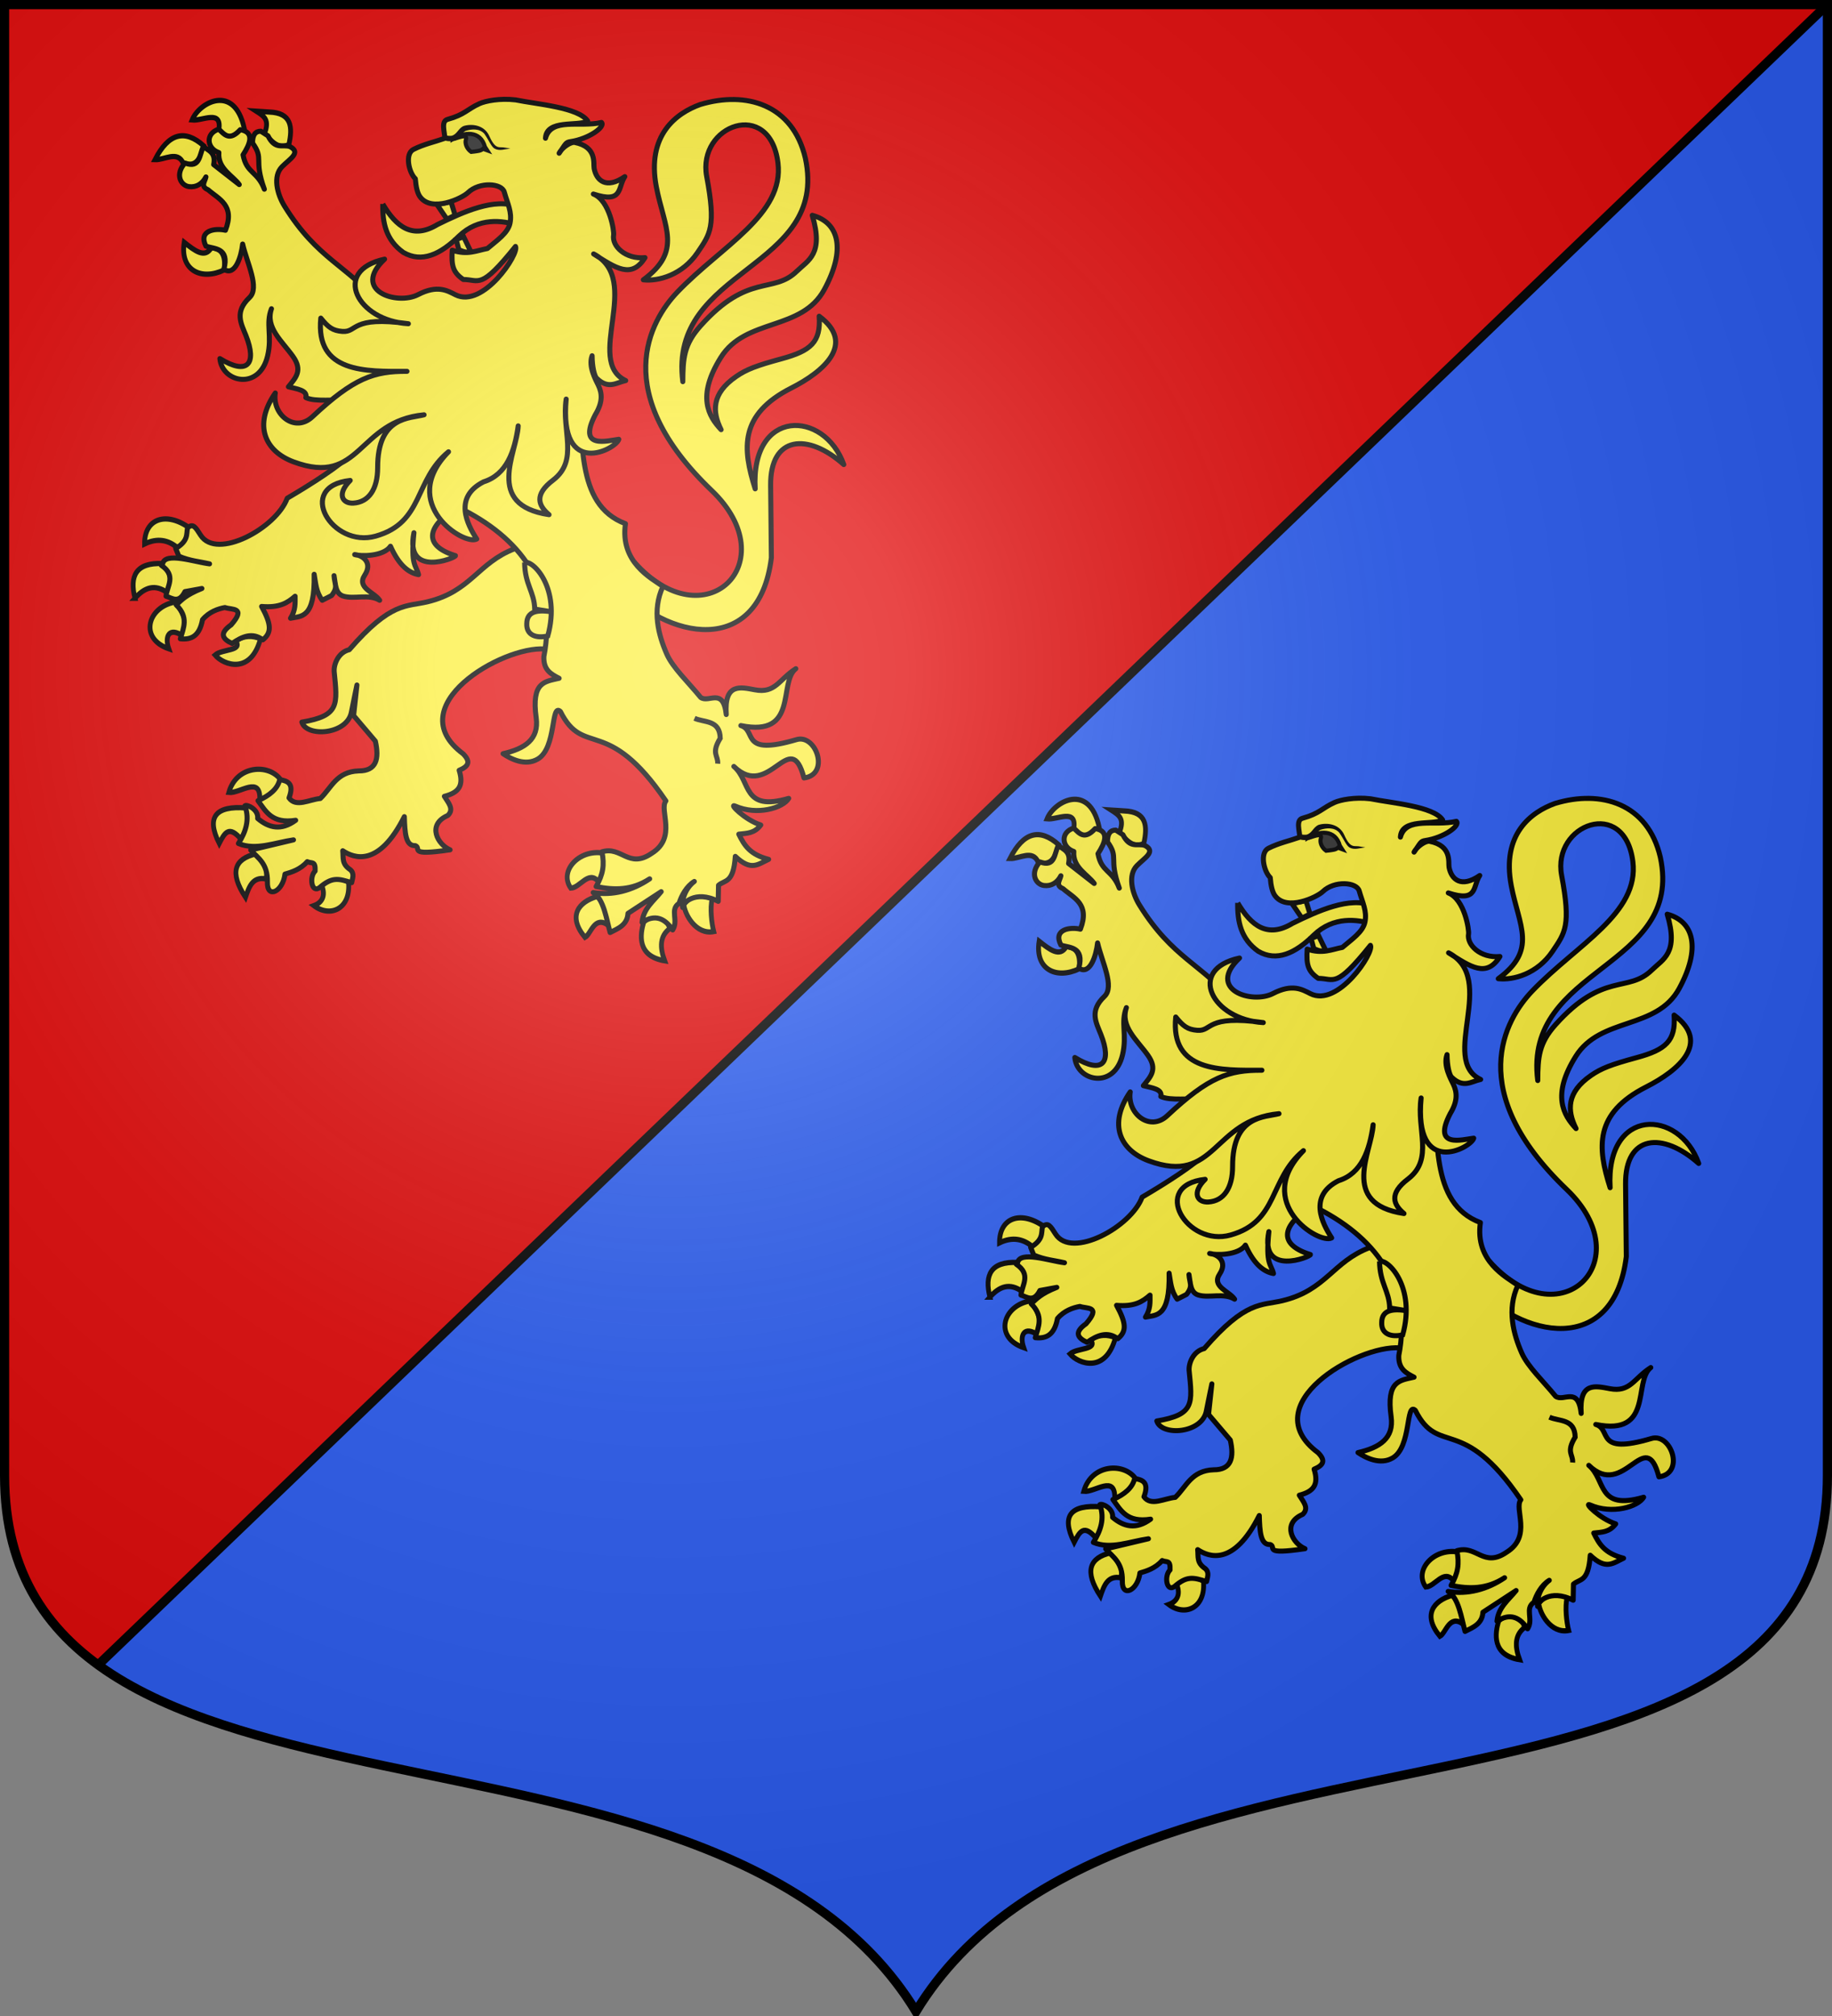
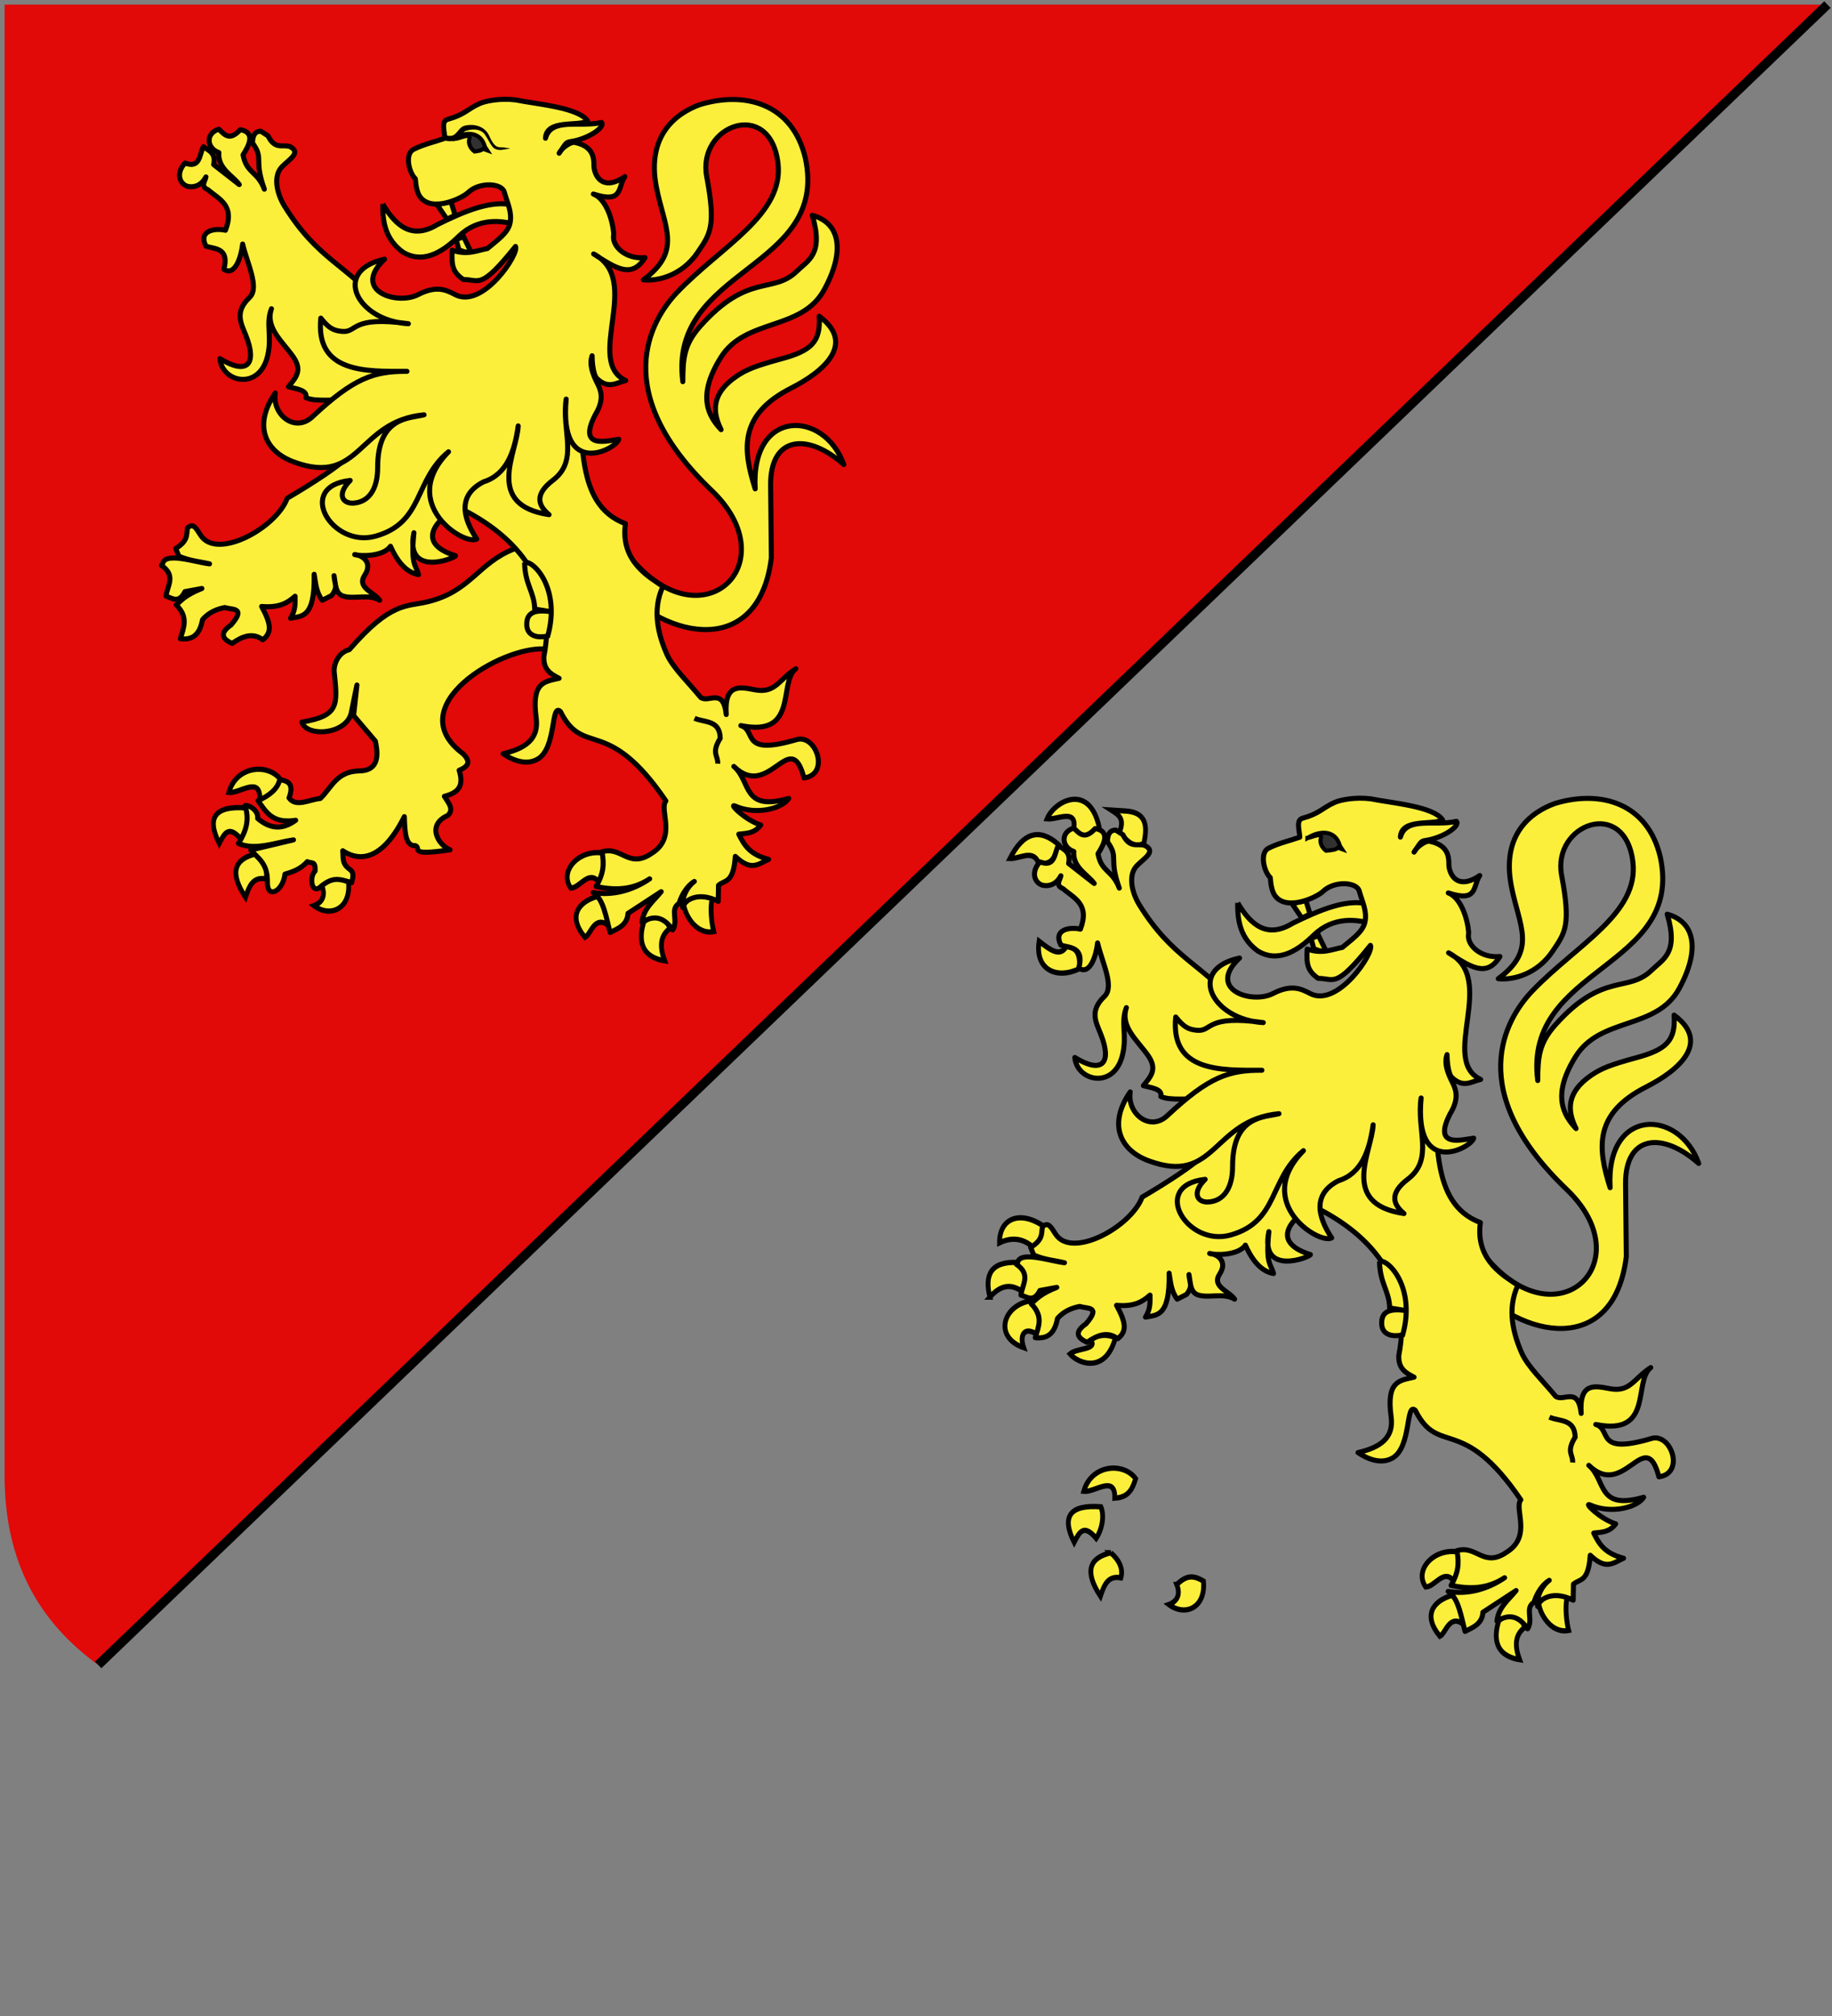
<svg xmlns="http://www.w3.org/2000/svg" xmlns:xlink="http://www.w3.org/1999/xlink" width="600" height="660" version="1.0">
  <rect width="100%" height="100%" fill="#808080" stroke="none" />
  <defs>
    <g id="b">
      <path id="a" d="M0 0v1h.5z" transform="rotate(18 3.157 -.5)" />
      <use xlink:href="#a" width="810" height="540" transform="scale(-1 1)" />
    </g>
    <g id="c">
      <use xlink:href="#b" width="810" height="540" transform="rotate(72)" />
      <use xlink:href="#b" width="810" height="540" transform="rotate(144)" />
    </g>
    <g id="e">
      <path id="d" d="M0 0v1h.5z" transform="rotate(18 3.157 -.5)" />
      <use xlink:href="#d" width="810" height="540" transform="scale(-1 1)" />
    </g>
    <g id="f">
      <use xlink:href="#e" width="810" height="540" transform="rotate(72)" />
      <use xlink:href="#e" width="810" height="540" transform="rotate(144)" />
    </g>
-     <path id="h" d="M-298.5-298.5V183c0 129.055 231.64 65.948 298.5 175.5C66.86 248.948 298.5 312.055 298.5 183v-481.5z" />
    <path id="g" d="M2.922 27.673c0-5.952 2.317-9.844 5.579-11.013 1.448-.519 3.307-.273 5.018 1.447 2.119 2.129 2.736 7.993-3.483 9.121.658-.956.619-3.081-.714-3.787-.99-.524-2.113-.253-2.676.123-.824.552-1.729 2.106-1.679 4.108z" />
    <radialGradient id="i" cx="-80" cy="-80" r="405" gradientUnits="userSpaceOnUse">
      <stop offset="0" style="stop-color:#fff;stop-opacity:.31" />
      <stop offset=".19" style="stop-color:#fff;stop-opacity:.25" />
      <stop offset=".6" style="stop-color:#6b6b6b;stop-opacity:.125" />
      <stop offset="1" style="stop-color:#000;stop-opacity:.125" />
    </radialGradient>
  </defs>
  <g transform="translate(0 -392.362)">
    <use xlink:href="#h" width="744.094" height="1052.362" style="fill:#2b5df2" transform="translate(300 692.362)" />
    <path d="M1.5 393.862v481.5c0 29.027 11.73 48.327 30.656 62.063L300 680.362l298.5-286.5z" style="fill:#e20909" />
    <path d="M32.156 545.063 598.5 1.5" style="opacity:1;fill:none;fill-opacity:1;fill-rule:nonzero;stroke:#000;stroke-width:3;stroke-linecap:butt;stroke-linejoin:round;stroke-miterlimit:4;stroke-dasharray:none;stroke-opacity:1" transform="translate(0 392.362)" />
  </g>
  <path d="M-134.18 693.489c42.368 47.837 90.777.128 46.292-42.429-60.99-58.347-36.898-100.977-20.433-118.147 26.453-27.586 63.76-46.112 59.864-76.989-4.845-38.394-48.126-22.286-42.417 8.215 5.618 30.016 2.113 34.093-5.475 45.314-8.986 13.288-23.234 17.198-32.259 16.19 23.468-17.26 12.38-31.161 7.748-55.33-5.919-30.875 11.978-43.952 26.125-49.021 27.405-8.246 55.123-.015 62.618 31.95 14.317 66.571-81.786 64.993-72.976 133.019.063-13.874.64-22.171 10.613-33.29 28.451-31.717 43.076-18.643 57.229-32.4 6.92-6.726 16.158-10.208 9.24-33.33 16.164 4.322 19.99 20.553 7.172 44.19-13.476 24.85-46.829 16.767-61.623 40.426-14.498 23.184-7.3 35.013.178 42.99-5.366-10.763-5.681-21.558 8.911-31.622 6.125-4.225 11.834-6.438 27.175-10.608 17.284-4.698 23.386-9.861 22.297-25.313 22.065 16.326 2.684 32.961-16.565 42.725-31.087 15.768-29.147 36.063-21.539 60.034-2.722-48.064 41.12-47.132 52.762-14.455-21.333-18.998-43.865-17.27-43.56 12.35l.444 43.094c-7.36 59.843-62.516 48.916-91.789 15.835" style="fill:#fcef3c;fill-opacity:1;stroke:#000;stroke-width:3;stroke-linejoin:round;stroke-miterlimit:4;stroke-dasharray:none;stroke-opacity:1" transform="matrix(.55 0 0 .55 281.431 -197.493)" />
  <path d="M-283.768 480.509c-.2 11.144 1.895 21.468 12.259 28.835 10.864 6.299 21.941 1.318 33.09-9.703 11.785-11.336 25.96-9.347 34.911-6.537 1.474-5.242-.335-7.372.067-10.882-13.38-5.784-32.862 3.193-47.693 10.479-14.848 9.024-24.58 1.462-32.634-12.192z" style="fill:#fcef3c;fill-opacity:1;stroke:#000;stroke-width:3;stroke-miterlimit:4;stroke-dasharray:none;stroke-opacity:1" transform="matrix(.55 0 0 .55 281.431 -197.493)" />
  <g style="fill:#fcef3c;stroke:#000;stroke-width:2.954;stroke-opacity:1">
    <path d="M862.664 472.577c-7.188-9.211-27.082-8.293-31.832 7.086 6.816.68 19.456-9.608 19.006 3.82 8.305-.468 10.708-4.693 12.826-10.906z" style="fill:#fcef3c;fill-opacity:1;stroke:#000;stroke-width:2.954;stroke-linejoin:miter;stroke-miterlimit:4;stroke-dasharray:none;stroke-opacity:1" transform="matrix(.534 0 0 .584 -368.725 -20.687)" />
    <path d="M838.453 505.987c-7.478-8.031-10.06-3.885-13.504 2.243-8.187-14.961-2.04-21.175 16.37-19.903 2.197 4.713 1.025 12.246-2.866 17.66zM847.459 514.084c-13.091 2.806-16.482 10.313-6.395 24.351 2.187-5.864 4.356-11.75 12.534-10.302 1.483-4.79-.707-9.68-6.14-14.05zM887.874 531.88c2.56 5.972-.09 9.655-4.86 11.238 9.901 6.854 22.754 1.966 21.23-13.112-7.109-4.021-11.075-2.607-16.37 1.873z" style="fill:#fcef3c;fill-opacity:1;stroke:#000;stroke-width:2.954;stroke-miterlimit:4;stroke-dasharray:none;stroke-opacity:1" transform="matrix(.534 0 0 .584 -368.725 -20.687)" />
  </g>
  <path d="M-205.342 685.754c-21.876 8.405-25.737 25.267-51.771 31.539-12.595 3.034-21.761-.202-46.594 28.515-6.256 1.476-9.233 8.194-9.004 12.917 1.983 19.86 3.315 26.379-19.223 30.177 2.746 9.163 27.103 7.553 29.513-6.056.377-2.127 3.268-16.022 3.268-16.022l-1.974 18.182 12.951 15.239c2.355 10.512.694 17.756-9.923 17.713-13.285.431-16.217 10.08-22.865 16.418-6.383.543-14.495 5.494-18.624-.366 3.425-9.072-1.399-10.125-5.536-10.867-1.233 5.499-6.024 9.47-12.943 12.53 4.722 6.417 8.308 13.88 22.434 11.664-8.686 6.404-16.04 4.5-22.627-1.077.626-5.36-6.34-8.522-7.573-7.564 2.985 8.441.406 15.644-3.883 22.467 10.3 4.324 21.752-.579 32.789-2.16l-25.454 6.048c4.371 4.916 10.141 7.965 9.923 19.01-.35 10.402 9.243 5.785 10.466-4.694 3.849-1.125 9.169-2.682 13.262-7.403 2.617 1.318 4.965-.8 4.674 5.616-3.613 3.456-2.12 13.416 2.668 9.827 7.298-6.304 10.98-5.525 19.087-2.914.418-2.304 1.895-5.422-.8-7.726-5.254-3.515-4.024-6.97-4.489-11.284 6.614 4.402 21.47 10.086 36.671-20.306.291 9.614.706 17.6 6.524 17.25 4.068 1.594-5.126 6.3 20.71 2.497-7.236-2.96-14.093-14.905-1.356-20.45 4-3.798.23-7.596-2.038-11.394 8.65-2.234 11.666-6.35 8.813-15.495 5.693-2.381 6.992-5.143 2.34-9.827-38.152-28.308 23.167-64.233 48.704-62.382l21.571-13.826-13.805-47.092z" style="fill:#fcef3c;fill-opacity:1;stroke:#000;stroke-width:3;stroke-linejoin:round;stroke-miterlimit:4;stroke-dasharray:none;stroke-opacity:1" transform="matrix(.55 0 0 .55 281.431 -197.493)" />
  <g style="fill:#fcef3c;stroke:#000;stroke-width:2.954;stroke-opacity:1">
-     <path d="M799.626 342.685c-5.852-4.625-12.566-5.83-20.464-2.342-.056-14.538 13.622-18.222 27.626-8.897-1.412 4.639-3.066 9.057-7.162 11.239zM773.28 370.783c-3.419-12.474.547-20.053 16.881-19.435 2.937 3.872 7.292 6.562 3.07 16.391-7.79-5.24-14.203-2.924-19.952 3.044zM798.09 372.89c4.946 6.322 8.193 12.644 4.35 18.967-8.001-5.031-11.16.056-8.442 7.258-18.46-5.81-12.894-23.612 4.093-26.225zM834.925 394.666c5.494-3.163 10.533-2.989 15.347-1.17-5.978 20.376-22.706 14.734-27.881 9.132 4.344-3.472 17.501-2.217 12.534-7.962z" style="fill:#fcef3c;fill-opacity:1;stroke:#000;stroke-width:2.954;stroke-miterlimit:4;stroke-dasharray:none;stroke-opacity:1" transform="matrix(.534 0 0 .584 -368.725 -20.687)" />
-   </g>
+     </g>
  <g style="fill:#fcef3c;stroke:#000;stroke-width:2.954;stroke-opacity:1">
-     <path d="M828.018 186.74c-13.82 6.043-27.245.561-24.555-15.454 6.568 4.735 12.686 9.137 16.626 3.044 5.688.234 9.047 3.454 7.93 12.41zM802.95 127.031c-3.537-7.426-11.437-1.875-17.393-2.107 8.263-14.803 18.254-17.275 29.928-7.727-2.034 6.026-3.863 12.314-12.534 9.834zM808.322 102.68c6.403.636 18.51-6.186 16.371 5.62 4.844 5.575 10.078 4.72 15.603-.937-6.06-25.406-27.664-14.525-31.974-4.683zM852.574 110.64c3.55-8.067-.098-10.077-4.86-12.877l7.93.468c13.867.447 14.36 8.545 12.022 18.264-7.023 3.063-10.621-2.492-15.092-5.854z" style="fill:#fcef3c;fill-opacity:1;stroke:#000;stroke-width:2.954;stroke-miterlimit:4;stroke-dasharray:none;stroke-opacity:1" transform="matrix(.534 0 0 .584 -368.725 -20.687)" />
-   </g>
+     </g>
  <g style="fill:#fcef3c;stroke:#000;stroke-width:2.954;stroke-opacity:1">
    <path d="M1060.277 513.615c3.647 6.117 1 11.122-2.813 15.923-6.094-6.431-11.19 3.576-16.883 3.746-7.364-9.437 4.845-21.822 19.696-19.669zM1063.603 554.123c.897-4.801 1.242-9.466-6.907-16.156-11.329 3.055-18.268 10.955-7.418 22.947 3.764-1.828 5.655-12.549 14.324-6.79zM1085.345 552.25c7.949-6.469 14.594-1.902 15.859 3.747-5.95 4.148-6.17 10.254-3.07 18.03-17.188-2.611-15.061-14.877-12.79-21.777zM1127.295 539.138c-1.437 5.246-.349 13.895.941 18.517-11.056 1.957-17.877-9.844-18.335-15.24 4.608-5.116 8.694-6.899 17.394-3.277z" style="fill:#fcef3c;fill-opacity:1;stroke:#000;stroke-width:2.954;stroke-miterlimit:4;stroke-dasharray:none;stroke-opacity:1" transform="matrix(.534 0 0 .584 -368.725 -20.687)" />
  </g>
  <path d="M-381.4 435.975c-8.187 2.542-7.158 11.525.043 13.93-.835 9.593 8.556 13.883 12.142 19.05l-15.24-11.9c1.456-7.06-2.956-8.25-6.112-10.69-2.492 4.688-1.77 13.276-10.977 9.746-6.135 6.782-2.533 13.407 2.414 14.053 4.283.56 7.937-1.644 10.072-5.78-.543 2.682-3.45 5.699 1.245 7.631 6.536 5.733 16.17 9.145 10.374 24.14-6.124-1.431-16.37.057-11.619 9.444 4.782 1.746 14.182.687 10.676 13.751 6.73 4.473 10.393-7.658 11.18-15.007 2.639 11.525 10.247 25.967 4.098 31.818-9.138 8.697-5 15.45-2.15 22.63 6.784 17.087.838 23.806-15.5 13.737 1.275 14.25 23.501 19.23 28.425-1.622 2.8-11.859-1.249-19.07 2.288-28.045-3.827 11.254 6.517 19.442 12.853 28.433 5.898 8.37 1.563 12.659-2.753 18.02 5.073 1.33 11.494 1.992 10.374 6.422 5.7 2.76 17.696.77 23.46 1.792l4.577 31.158c-9.048 8.503-24.126 18.13-39.137 26.965-6.42 17.65-41.927 37.09-51.554 21.999-3.05-4.782-4.508-7.329-7.814-4.319-.738 3.896.608 7.579-7.017 12.24l1.848 4.571c6.776 2.879 12.242 3.137 18.296 4.572-8.832-1.048-26.596-7.295-27.925-.017l-.745.923c9.021 6.11 3.369 12.25 2.754 18.36 3.763 1.111 7.517 4.587 11.28-2.758l10.072-1.85c-9.579 3.82-11.939 6.743-15.278 9.784 7.5 7.279 4.338 13.677 2.452 20.173 6.606.688 11.39-1.66 13.199-11.383 3.965-4.758 9.392-6.52 13.358-7.242 4.112 1.51 12.957-.352 3.66 10.351-7.238 5.064-5.114 8.4.603 11.031 6.101-4.265 12.195-6.771 18.296-2.153 5.398-4.346 5.075-9.232-.726-19.87 10.733.932 15.551-2.242 19.927-6.083-.008 4.152.424 8.173-2.716 13.109 6.092-1.403 14.684.686 14.081-26.173.936 5.16.998 10.321 4.819 15.482l5.564-2.831c4.055-5.194 1.738-6.633 1.453-11.827.886 4.819.662 10.659 5.507 12.178 6.532 2.048 15.051-1.534 21.654 2.48-3.106-4.784-13.89-7.383-8.864-15.01 4.71-7.15-.847-11.724-5.993-12.2 3.54 1.145 17.238 1.165 21.298-4.962 5.39 12.07 11.332 15.907 16.721 16.91-1.514-5.97-4.75-5.157-2.753-24.95-5.577 27.266 25.035 14.926 24.746 13.654-22.778-7.048-13.43-20.384 1.585-28.824 36.758 17.739 59.253 47.069 51.04 88.89-.338 8.065 4.378 10.476 9.091 12.92-8.394 2.01-16.658 1.9-13.656 23.573 1.765 12.741-6.726 18.344-19.73 21.307 4.528 3.084 13.227 7.574 20.684 3.177 11.298-6.661 7.647-33.639 13.457-28.3 13.918 27.816 27.792 1.728 62.82 53.23-4.242 5.346 6.897 21.67-8.46 31.204-13.776 9.481-17.793-4.45-29.613-.907 1.57 7.863.698 13.376-3.471 20.664 10.631 2.187 21.246 2.388 31.877-4.57-10.44 7.087-22.27 10.108-33.612 8.16 6.316 3.89 7.862 15.76 10.072 23.799 4.866-2.478 10.213-4.484 10.638-11.409l19.767-12.92c-4.487 5.59-10.617 10.002-11.392 18.247 7.899-5.07 13.625-2.309 18.22 4.533 3.669-5.716-1.896-12.14 3.812-15.814 1.38-4.505 4.41-10.195 9.09-13.048-5.376 4.055-7.632 11.115-6.916 15.523-.621-2.127 7.225-10.816 21.15-3.67l.176-9.586c3.834-3.331 8.905-.959 9.997-17.189 9.492 9.046 13.515 4.664 19.843 1.775-11.074-2.873-14.436-8.173-17.763-14.997 4.918-.577 9.282-.391 13.08-5.453-9.541-3.054-19.27-13.055-15.273-11.283 13.13 5.823 28.62 1.092 31.914-4.57-27.991 8.123-22.2-10.242-32.668-19.003 21.165 20.694 33.645-24.194 41.76 6.838 15.64-1.98 7.29-26.273-4.414-22.818-34.046 10.052-23.366-5.416-33.178-8.348 34.612 7.093 22.13-25.658 32.745-33.863-10.168 6.484-12.16 14.914-24.464 12.556-8.337-1.522-18.3-4.3-16.976 14.733-1.811-16.45-10.351-6.691-15.203-10.162-7.4-9.058-16.635-17.707-20.205-25.815-4.93-11.196-8.952-25.996-2.29-40.278-7.03-4.965-25.643-14.382-22.32-37.342-30.543-11.435-24.603-51.462-28.352-84.395l-117.564-45.824c-19.886-23.781-37.38-26.984-57.076-58.745-4.507-7.267-7.08-17.873-1.504-23.522 4.587-4.646 11.515-8.386 4.748-11.95-4.376-1.578-8.752 2.22-13.128-6.422l-4.263-2.758c-3.19-.005-4.968 2.146-4.904 7.027 7.024 9.835.465 9.224 7.016 27.502-4.153-10.958-10.612-9.289-12.689-20.475 4.1-6.312 7.148-13.445-1.646-14.96-6.48 7.088-9.446 2.823-12.788-.303z" style="fill:#fcef3c;fill-opacity:1;stroke:#000;stroke-width:3;stroke-linejoin:round;stroke-miterlimit:4;stroke-dasharray:none;stroke-opacity:1" transform="matrix(.55 0 0 .55 281.431 -197.493)" />
  <path d="M-199.302 693.904c.146 13.1 5.754 17.376 6.04 27.71l10.942 1.787c-8.983-1.531-15.618-.733-15.688 6.853-.341 7.172 6.043 8.936 12.512 7.345 7.893-28.497-8.911-45.369-13.806-43.695z" style="fill:#fcef3c;fill-opacity:1;stroke:#000;stroke-width:3;stroke-miterlimit:4;stroke-dasharray:none;stroke-opacity:1" transform="matrix(.55 0 0 .55 281.431 -197.493)" />
  <path d="M-98.132 786.636c5.997 2.66 15.074.836 15.315 11.88-5.54 9.076-1.143 10.191-1.51 15.122" style="opacity:.98;fill:none;fill-opacity:1;stroke:#000;stroke-width:3;stroke-miterlimit:4;stroke-dasharray:none;stroke-opacity:1" transform="matrix(.55 0 0 .55 281.431 -197.493)" />
  <path d="m-231.06 509.417-4.562-9.417-4.442 1.68 1.606 6.003c4.157 1.965 3.88 1.166 7.398 1.734zM-251.503 480.824l8.355-1.663 2.456 7.991-4.837 2.426z" style="fill:#fcef3c;fill-opacity:1;stroke:#000;stroke-width:3;stroke-miterlimit:4;stroke-dasharray:none;stroke-opacity:1" transform="matrix(.55 0 0 .55 281.431 -197.493)" />
  <path d="M-211.401 473.406c-1.491-5.34-14.823-6.26-21.671.357-3.438 3.322-21.675 12.086-28.58 2.33-1.444-2.04-2.348-5.623-2.726-10.615-3.903-3.774-6.329-14.813-1.12-17.454 6.176-3.132 12.457-4.403 18.686-6.605-.05-3.776-2.425-10.167 1.627-11.283 10.237-2.817 11.567-5.985 18.983-9.356 3.515-1.598 12.203-3.37 21.566-2.231 12.57 2.579 37.5 4.43 42.914 12.6-5.942 3.318-24.604-1.208-25.153 10.21 3.418-12.549 20.698-6.303 33.33-9.4 2.523 2.535-7.402 9.778-18.448 11.415-2.988.443-2.77 1.26-6.751 6.921 1.782-3.517 7.023-6.875 9.253-6.437 13.488 2.649 11.033 12.596 11.588 15.49 1.376 7.175 7.136 12.533 18.28 4.865-4.368 6.486-.882 16.206-18.737 10.364 9.79 3.827 12.45 22.27 12.07 24.37-1.189 6.565 7.063 14.608 18.686 13.484-7.957 12.832-17.406 6.218-30.597-2.2 29.593 15.411-5.71 63.6 19.105 75.389-5.634 1.178-10.26 5.477-17.332-1.406-1.28-1.246-2.641-6.641-2.679-13.377-2.38 6.504 2.235 14.463 3.727 17.626 2.14 4.54 2.876 9.744-1.853 17.521-10.811 20.851 7.247 15.376 14.015 14.585-1.44 5.763-35.718 24.06-31.327-23.941-2.867 18.894 7.69 36.25-7.689 48.158-11.74 8.846-8.745 15.405-2.512 20.651-38.76-5.771-18.925-37.118-18.373-52.848-2.086 15.045-6.75 28.967-20.61 33.298-18.118 9.193-9.737 25.337-4.078 34.048-7.436 4.173-47.093-21.065-16.807-51.935-20.674 16.98-14.607 42.082-43.329 50.196-26.172 7.394-48.12-29.627-15.203-33.134-8.046 8.014-4.815 13.88 1.923 13.484 9.105-.535 14.439-8.295 14.416-21.137-.054-30.708 19.272-29.177 27.629-31.425-39.83 3.753-37.372 42.984-77.711 28.01-17.008-6.314-24.155-21.782-10.874-40.98-1.992 12.728 11.582 23.975 22.077 14.159 24.818-23.213 36.698-27.147 56.34-27.057-24.598.113-54.623 1.015-51.316-31.682 4.438 5.494 7.033 7.468 12.803 7.922 9.228.728 4.79-9.451 39.337-4.585-30.511-1.67-45.9-31.647-14.152-38.439-19.938 18.833 7.392 27.616 19.906 21.137 11.553-5.981 17.407-2.4 22.314.082 16.44 8.314 38.118-24.521 35.73-28.771-21.008 26.204-21.435 19.657-31.085 19.667-6.173-4.285-7.163-8.121-6.585-17.431 9.088 3.103 14.704.166 20.946-1.007 5.773-4.916 12.22-9.181 13.447-15.062 1.368-6.554-1.52-11.808-3.4-18.541z" style="fill:#fcef3c;fill-opacity:1;stroke:#000;stroke-width:3;stroke-linejoin:round;stroke-miterlimit:4;stroke-dasharray:none;stroke-opacity:1" transform="matrix(.55 0 0 .55 281.431 -197.493)" />
-   <path d="M-242.23 441.897c6.885-4.4 16.623-5.25 19.315 4.603l1.329 2.064-2.488-.913c-1.352 1.296-3.283 1.335-5.022 1.606l-2.028.232c-2.607-1.847-3.88-4.98-3.137-7.36 1.286-4.118-5.97-.297-7.968-.232z" style="fill:#313131;stroke:#000;stroke-width:2.438;stroke-opacity:1" transform="matrix(.55 0 0 .55 281.431 -197.493)" />
+   <path d="M-242.23 441.897c6.885-4.4 16.623-5.25 19.315 4.603l1.329 2.064-2.488-.913c-1.352 1.296-3.283 1.335-5.022 1.606c-2.607-1.847-3.88-4.98-3.137-7.36 1.286-4.118-5.97-.297-7.968-.232z" style="fill:#313131;stroke:#000;stroke-width:2.438;stroke-opacity:1" transform="matrix(.55 0 0 .55 281.431 -197.493)" />
  <path d="M-235.592 434.069c-3.292 1.365-3.786 4.963-7.222 5.842-1.48.176-2.822-.133-2.822-.133l-.577 3.12s1.703.405 3.702.167c4.05.042 4.968-4.28 7.981-6.042 3.754-1.23 8.41-1.547 11.288 1.726 2.882 4.198 4.143 7.732 6.12 8.825 2.884 1.592 6.231.24 9.347-.107l-3.086-.485c-3.391-.87-5.577 1.796-9.447-6.914-2.94-6.613-10.406-7.482-15.284-6" style="fill:#000;fill-opacity:1;stroke:none;stroke-width:3;stroke-linecap:round;stroke-linejoin:round;stroke-miterlimit:4;stroke-dasharray:none;stroke-opacity:1" transform="matrix(.55 0 0 .55 281.431 -197.493)" />
  <path d="M-134.18 693.489c42.368 47.837 90.777.128 46.292-42.429-60.99-58.347-36.898-100.977-20.433-118.147 26.453-27.586 63.76-46.112 59.864-76.989-4.845-38.394-48.126-22.286-42.417 8.215 5.618 30.016 2.113 34.093-5.475 45.314-8.986 13.288-23.234 17.198-32.259 16.19 23.468-17.26 12.38-31.161 7.748-55.33-5.919-30.875 11.978-43.952 26.125-49.021 27.405-8.246 55.123-.015 62.618 31.95 14.317 66.571-81.786 64.993-72.976 133.019.063-13.874.64-22.171 10.613-33.29 28.451-31.717 43.076-18.643 57.229-32.4 6.92-6.726 16.158-10.208 9.24-33.33 16.164 4.322 19.99 20.553 7.172 44.19-13.476 24.85-46.829 16.767-61.623 40.426-14.498 23.184-7.3 35.013.178 42.99-5.366-10.763-5.681-21.558 8.911-31.622 6.125-4.225 11.834-6.438 27.175-10.608 17.284-4.698 23.386-9.861 22.297-25.313 22.065 16.326 2.684 32.961-16.565 42.725-31.087 15.768-29.147 36.063-21.539 60.034-2.722-48.064 41.12-47.132 52.762-14.455-21.333-18.998-43.865-17.27-43.56 12.35l.444 43.094c-7.36 59.843-62.516 48.916-91.789 15.835" style="fill:#fcef3c;fill-opacity:1;stroke:#000;stroke-width:3;stroke-linejoin:round;stroke-miterlimit:4;stroke-dasharray:none;stroke-opacity:1" transform="matrix(.55 0 0 .55 561.431 31.307)" />
  <path d="M-283.768 480.509c-.2 11.144 1.895 21.468 12.259 28.835 10.864 6.299 21.941 1.318 33.09-9.703 11.785-11.336 25.96-9.347 34.911-6.537 1.474-5.242-.335-7.372.067-10.882-13.38-5.784-32.862 3.193-47.693 10.479-14.848 9.024-24.58 1.462-32.634-12.192z" style="fill:#fcef3c;fill-opacity:1;stroke:#000;stroke-width:3;stroke-miterlimit:4;stroke-dasharray:none;stroke-opacity:1" transform="matrix(.55 0 0 .55 561.431 31.307)" />
  <g style="fill:#fcef3c;stroke:#000;stroke-width:2.954;stroke-opacity:1">
    <path d="M862.664 472.577c-7.188-9.211-27.082-8.293-31.832 7.086 6.816.68 19.456-9.608 19.006 3.82 8.305-.468 10.708-4.693 12.826-10.906z" style="fill:#fcef3c;fill-opacity:1;stroke:#000;stroke-width:2.954;stroke-linejoin:miter;stroke-miterlimit:4;stroke-dasharray:none;stroke-opacity:1" transform="matrix(.534 0 0 .584 -88.725 208.113)" />
    <path d="M838.453 505.987c-7.478-8.031-10.06-3.885-13.504 2.243-8.187-14.961-2.04-21.175 16.37-19.903 2.197 4.713 1.025 12.246-2.866 17.66zM847.459 514.084c-13.091 2.806-16.482 10.313-6.395 24.351 2.187-5.864 4.356-11.75 12.534-10.302 1.483-4.79-.707-9.68-6.14-14.05zM887.874 531.88c2.56 5.972-.09 9.655-4.86 11.238 9.901 6.854 22.754 1.966 21.23-13.112-7.109-4.021-11.075-2.607-16.37 1.873z" style="fill:#fcef3c;fill-opacity:1;stroke:#000;stroke-width:2.954;stroke-miterlimit:4;stroke-dasharray:none;stroke-opacity:1" transform="matrix(.534 0 0 .584 -88.725 208.113)" />
  </g>
-   <path d="M-205.342 685.754c-21.876 8.405-25.737 25.267-51.771 31.539-12.595 3.034-21.761-.202-46.594 28.515-6.256 1.476-9.233 8.194-9.004 12.917 1.983 19.86 3.315 26.379-19.223 30.177 2.746 9.163 27.103 7.553 29.513-6.056.377-2.127 3.268-16.022 3.268-16.022l-1.974 18.182 12.951 15.239c2.355 10.512.694 17.756-9.923 17.713-13.285.431-16.217 10.08-22.865 16.418-6.383.543-14.495 5.494-18.624-.366 3.425-9.072-1.399-10.125-5.536-10.867-1.233 5.499-6.024 9.47-12.943 12.53 4.722 6.417 8.308 13.88 22.434 11.664-8.686 6.404-16.04 4.5-22.627-1.077.626-5.36-6.34-8.522-7.573-7.564 2.985 8.441.406 15.644-3.883 22.467 10.3 4.324 21.752-.579 32.789-2.16l-25.454 6.048c4.371 4.916 10.141 7.965 9.923 19.01-.35 10.402 9.243 5.785 10.466-4.694 3.849-1.125 9.169-2.682 13.262-7.403 2.617 1.318 4.965-.8 4.674 5.616-3.613 3.456-2.12 13.416 2.668 9.827 7.298-6.304 10.98-5.525 19.087-2.914.418-2.304 1.895-5.422-.8-7.726-5.254-3.515-4.024-6.97-4.489-11.284 6.614 4.402 21.47 10.086 36.671-20.306.291 9.614.706 17.6 6.524 17.25 4.068 1.594-5.126 6.3 20.71 2.497-7.236-2.96-14.093-14.905-1.356-20.45 4-3.798.23-7.596-2.038-11.394 8.65-2.234 11.666-6.35 8.813-15.495 5.693-2.381 6.992-5.143 2.34-9.827-38.152-28.308 23.167-64.233 48.704-62.382l21.571-13.826-13.805-47.092z" style="fill:#fcef3c;fill-opacity:1;stroke:#000;stroke-width:3;stroke-linejoin:round;stroke-miterlimit:4;stroke-dasharray:none;stroke-opacity:1" transform="matrix(.55 0 0 .55 561.431 31.307)" />
  <g style="fill:#fcef3c;stroke:#000;stroke-width:2.954;stroke-opacity:1">
    <path d="M799.626 342.685c-5.852-4.625-12.566-5.83-20.464-2.342-.056-14.538 13.622-18.222 27.626-8.897-1.412 4.639-3.066 9.057-7.162 11.239zM773.28 370.783c-3.419-12.474.547-20.053 16.881-19.435 2.937 3.872 7.292 6.562 3.07 16.391-7.79-5.24-14.203-2.924-19.952 3.044zM798.09 372.89c4.946 6.322 8.193 12.644 4.35 18.967-8.001-5.031-11.16.056-8.442 7.258-18.46-5.81-12.894-23.612 4.093-26.225zM834.925 394.666c5.494-3.163 10.533-2.989 15.347-1.17-5.978 20.376-22.706 14.734-27.881 9.132 4.344-3.472 17.501-2.217 12.534-7.962z" style="fill:#fcef3c;fill-opacity:1;stroke:#000;stroke-width:2.954;stroke-miterlimit:4;stroke-dasharray:none;stroke-opacity:1" transform="matrix(.534 0 0 .584 -88.725 208.113)" />
  </g>
  <g style="fill:#fcef3c;stroke:#000;stroke-width:2.954;stroke-opacity:1">
    <path d="M828.018 186.74c-13.82 6.043-27.245.561-24.555-15.454 6.568 4.735 12.686 9.137 16.626 3.044 5.688.234 9.047 3.454 7.93 12.41zM802.95 127.031c-3.537-7.426-11.437-1.875-17.393-2.107 8.263-14.803 18.254-17.275 29.928-7.727-2.034 6.026-3.863 12.314-12.534 9.834zM808.322 102.68c6.403.636 18.51-6.186 16.371 5.62 4.844 5.575 10.078 4.72 15.603-.937-6.06-25.406-27.664-14.525-31.974-4.683zM852.574 110.64c3.55-8.067-.098-10.077-4.86-12.877l7.93.468c13.867.447 14.36 8.545 12.022 18.264-7.023 3.063-10.621-2.492-15.092-5.854z" style="fill:#fcef3c;fill-opacity:1;stroke:#000;stroke-width:2.954;stroke-miterlimit:4;stroke-dasharray:none;stroke-opacity:1" transform="matrix(.534 0 0 .584 -88.725 208.113)" />
  </g>
  <g style="fill:#fcef3c;stroke:#000;stroke-width:2.954;stroke-opacity:1">
    <path d="M1060.277 513.615c3.647 6.117 1 11.122-2.813 15.923-6.094-6.431-11.19 3.576-16.883 3.746-7.364-9.437 4.845-21.822 19.696-19.669zM1063.603 554.123c.897-4.801 1.242-9.466-6.907-16.156-11.329 3.055-18.268 10.955-7.418 22.947 3.764-1.828 5.655-12.549 14.324-6.79zM1085.345 552.25c7.949-6.469 14.594-1.902 15.859 3.747-5.95 4.148-6.17 10.254-3.07 18.03-17.188-2.611-15.061-14.877-12.79-21.777zM1127.295 539.138c-1.437 5.246-.349 13.895.941 18.517-11.056 1.957-17.877-9.844-18.335-15.24 4.608-5.116 8.694-6.899 17.394-3.277z" style="fill:#fcef3c;fill-opacity:1;stroke:#000;stroke-width:2.954;stroke-miterlimit:4;stroke-dasharray:none;stroke-opacity:1" transform="matrix(.534 0 0 .584 -88.725 208.113)" />
  </g>
  <path d="M-381.4 435.975c-8.187 2.542-7.158 11.525.043 13.93-.835 9.593 8.556 13.883 12.142 19.05l-15.24-11.9c1.456-7.06-2.956-8.25-6.112-10.69-2.492 4.688-1.77 13.276-10.977 9.746-6.135 6.782-2.533 13.407 2.414 14.053 4.283.56 7.937-1.644 10.072-5.78-.543 2.682-3.45 5.699 1.245 7.631 6.536 5.733 16.17 9.145 10.374 24.14-6.124-1.431-16.37.057-11.619 9.444 4.782 1.746 14.182.687 10.676 13.751 6.73 4.473 10.393-7.658 11.18-15.007 2.639 11.525 10.247 25.967 4.098 31.818-9.138 8.697-5 15.45-2.15 22.63 6.784 17.087.838 23.806-15.5 13.737 1.275 14.25 23.501 19.23 28.425-1.622 2.8-11.859-1.249-19.07 2.288-28.045-3.827 11.254 6.517 19.442 12.853 28.433 5.898 8.37 1.563 12.659-2.753 18.02 5.073 1.33 11.494 1.992 10.374 6.422 5.7 2.76 17.696.77 23.46 1.792l4.577 31.158c-9.048 8.503-24.126 18.13-39.137 26.965-6.42 17.65-41.927 37.09-51.554 21.999-3.05-4.782-4.508-7.329-7.814-4.319-.738 3.896.608 7.579-7.017 12.24l1.848 4.571c6.776 2.879 12.242 3.137 18.296 4.572-8.832-1.048-26.596-7.295-27.925-.017l-.745.923c9.021 6.11 3.369 12.25 2.754 18.36 3.763 1.111 7.517 4.587 11.28-2.758l10.072-1.85c-9.579 3.82-11.939 6.743-15.278 9.784 7.5 7.279 4.338 13.677 2.452 20.173 6.606.688 11.39-1.66 13.199-11.383 3.965-4.758 9.392-6.52 13.358-7.242 4.112 1.51 12.957-.352 3.66 10.351-7.238 5.064-5.114 8.4.603 11.031 6.101-4.265 12.195-6.771 18.296-2.153 5.398-4.346 5.075-9.232-.726-19.87 10.733.932 15.551-2.242 19.927-6.083-.008 4.152.424 8.173-2.716 13.109 6.092-1.403 14.684.686 14.081-26.173.936 5.16.998 10.321 4.819 15.482l5.564-2.831c4.055-5.194 1.738-6.633 1.453-11.827.886 4.819.662 10.659 5.507 12.178 6.532 2.048 15.051-1.534 21.654 2.48-3.106-4.784-13.89-7.383-8.864-15.01 4.71-7.15-.847-11.724-5.993-12.2 3.54 1.145 17.238 1.165 21.298-4.962 5.39 12.07 11.332 15.907 16.721 16.91-1.514-5.97-4.75-5.157-2.753-24.95-5.577 27.266 25.035 14.926 24.746 13.654-22.778-7.048-13.43-20.384 1.585-28.824 36.758 17.739 59.253 47.069 51.04 88.89-.338 8.065 4.378 10.476 9.091 12.92-8.394 2.01-16.658 1.9-13.656 23.573 1.765 12.741-6.726 18.344-19.73 21.307 4.528 3.084 13.227 7.574 20.684 3.177 11.298-6.661 7.647-33.639 13.457-28.3 13.918 27.816 27.792 1.728 62.82 53.23-4.242 5.346 6.897 21.67-8.46 31.204-13.776 9.481-17.793-4.45-29.613-.907 1.57 7.863.698 13.376-3.471 20.664 10.631 2.187 21.246 2.388 31.877-4.57-10.44 7.087-22.27 10.108-33.612 8.16 6.316 3.89 7.862 15.76 10.072 23.799 4.866-2.478 10.213-4.484 10.638-11.409l19.767-12.92c-4.487 5.59-10.617 10.002-11.392 18.247 7.899-5.07 13.625-2.309 18.22 4.533 3.669-5.716-1.896-12.14 3.812-15.814 1.38-4.505 4.41-10.195 9.09-13.048-5.376 4.055-7.632 11.115-6.916 15.523-.621-2.127 7.225-10.816 21.15-3.67l.176-9.586c3.834-3.331 8.905-.959 9.997-17.189 9.492 9.046 13.515 4.664 19.843 1.775-11.074-2.873-14.436-8.173-17.763-14.997 4.918-.577 9.282-.391 13.08-5.453-9.541-3.054-19.27-13.055-15.273-11.283 13.13 5.823 28.62 1.092 31.914-4.57-27.991 8.123-22.2-10.242-32.668-19.003 21.165 20.694 33.645-24.194 41.76 6.838 15.64-1.98 7.29-26.273-4.414-22.818-34.046 10.052-23.366-5.416-33.178-8.348 34.612 7.093 22.13-25.658 32.745-33.863-10.168 6.484-12.16 14.914-24.464 12.556-8.337-1.522-18.3-4.3-16.976 14.733-1.811-16.45-10.351-6.691-15.203-10.162-7.4-9.058-16.635-17.707-20.205-25.815-4.93-11.196-8.952-25.996-2.29-40.278-7.03-4.965-25.643-14.382-22.32-37.342-30.543-11.435-24.603-51.462-28.352-84.395l-117.564-45.824c-19.886-23.781-37.38-26.984-57.076-58.745-4.507-7.267-7.08-17.873-1.504-23.522 4.587-4.646 11.515-8.386 4.748-11.95-4.376-1.578-8.752 2.22-13.128-6.422l-4.263-2.758c-3.19-.005-4.968 2.146-4.904 7.027 7.024 9.835.465 9.224 7.016 27.502-4.153-10.958-10.612-9.289-12.689-20.475 4.1-6.312 7.148-13.445-1.646-14.96-6.48 7.088-9.446 2.823-12.788-.303z" style="fill:#fcef3c;fill-opacity:1;stroke:#000;stroke-width:3;stroke-linejoin:round;stroke-miterlimit:4;stroke-dasharray:none;stroke-opacity:1" transform="matrix(.55 0 0 .55 561.431 31.307)" />
  <path d="M-199.302 693.904c.146 13.1 5.754 17.376 6.04 27.71l10.942 1.787c-8.983-1.531-15.618-.733-15.688 6.853-.341 7.172 6.043 8.936 12.512 7.345 7.893-28.497-8.911-45.369-13.806-43.695z" style="fill:#fcef3c;fill-opacity:1;stroke:#000;stroke-width:3;stroke-miterlimit:4;stroke-dasharray:none;stroke-opacity:1" transform="matrix(.55 0 0 .55 561.431 31.307)" />
  <path d="M-98.132 786.636c5.997 2.66 15.074.836 15.315 11.88-5.54 9.076-1.143 10.191-1.51 15.122" style="opacity:.98;fill:none;fill-opacity:1;stroke:#000;stroke-width:3;stroke-miterlimit:4;stroke-dasharray:none;stroke-opacity:1" transform="matrix(.55 0 0 .55 561.431 31.307)" />
  <path d="m-231.06 509.417-4.562-9.417-4.442 1.68 1.606 6.003c4.157 1.965 3.88 1.166 7.398 1.734zM-251.503 480.824l8.355-1.663 2.456 7.991-4.837 2.426z" style="fill:#fcef3c;fill-opacity:1;stroke:#000;stroke-width:3;stroke-miterlimit:4;stroke-dasharray:none;stroke-opacity:1" transform="matrix(.55 0 0 .55 561.431 31.307)" />
  <path d="M-211.401 473.406c-1.491-5.34-14.823-6.26-21.671.357-3.438 3.322-21.675 12.086-28.58 2.33-1.444-2.04-2.348-5.623-2.726-10.615-3.903-3.774-6.329-14.813-1.12-17.454 6.176-3.132 12.457-4.403 18.686-6.605-.05-3.776-2.425-10.167 1.627-11.283 10.237-2.817 11.567-5.985 18.983-9.356 3.515-1.598 12.203-3.37 21.566-2.231 12.57 2.579 37.5 4.43 42.914 12.6-5.942 3.318-24.604-1.208-25.153 10.21 3.418-12.549 20.698-6.303 33.33-9.4 2.523 2.535-7.402 9.778-18.448 11.415-2.988.443-2.77 1.26-6.751 6.921 1.782-3.517 7.023-6.875 9.253-6.437 13.488 2.649 11.033 12.596 11.588 15.49 1.376 7.175 7.136 12.533 18.28 4.865-4.368 6.486-.882 16.206-18.737 10.364 9.79 3.827 12.45 22.27 12.07 24.37-1.189 6.565 7.063 14.608 18.686 13.484-7.957 12.832-17.406 6.218-30.597-2.2 29.593 15.411-5.71 63.6 19.105 75.389-5.634 1.178-10.26 5.477-17.332-1.406-1.28-1.246-2.641-6.641-2.679-13.377-2.38 6.504 2.235 14.463 3.727 17.626 2.14 4.54 2.876 9.744-1.853 17.521-10.811 20.851 7.247 15.376 14.015 14.585-1.44 5.763-35.718 24.06-31.327-23.941-2.867 18.894 7.69 36.25-7.689 48.158-11.74 8.846-8.745 15.405-2.512 20.651-38.76-5.771-18.925-37.118-18.373-52.848-2.086 15.045-6.75 28.967-20.61 33.298-18.118 9.193-9.737 25.337-4.078 34.048-7.436 4.173-47.093-21.065-16.807-51.935-20.674 16.98-14.607 42.082-43.329 50.196-26.172 7.394-48.12-29.627-15.203-33.134-8.046 8.014-4.815 13.88 1.923 13.484 9.105-.535 14.439-8.295 14.416-21.137-.054-30.708 19.272-29.177 27.629-31.425-39.83 3.753-37.372 42.984-77.711 28.01-17.008-6.314-24.155-21.782-10.874-40.98-1.992 12.728 11.582 23.975 22.077 14.159 24.818-23.213 36.698-27.147 56.34-27.057-24.598.113-54.623 1.015-51.316-31.682 4.438 5.494 7.033 7.468 12.803 7.922 9.228.728 4.79-9.451 39.337-4.585-30.511-1.67-45.9-31.647-14.152-38.439-19.938 18.833 7.392 27.616 19.906 21.137 11.553-5.981 17.407-2.4 22.314.082 16.44 8.314 38.118-24.521 35.73-28.771-21.008 26.204-21.435 19.657-31.085 19.667-6.173-4.285-7.163-8.121-6.585-17.431 9.088 3.103 14.704.166 20.946-1.007 5.773-4.916 12.22-9.181 13.447-15.062 1.368-6.554-1.52-11.808-3.4-18.541z" style="fill:#fcef3c;fill-opacity:1;stroke:#000;stroke-width:3;stroke-linejoin:round;stroke-miterlimit:4;stroke-dasharray:none;stroke-opacity:1" transform="matrix(.55 0 0 .55 561.431 31.307)" />
  <path d="M-242.23 441.897c6.885-4.4 16.623-5.25 19.315 4.603l1.329 2.064-2.488-.913c-1.352 1.296-3.283 1.335-5.022 1.606l-2.028.232c-2.607-1.847-3.88-4.98-3.137-7.36 1.286-4.118-5.97-.297-7.968-.232z" style="fill:#313131;stroke:#000;stroke-width:2.438;stroke-opacity:1" transform="matrix(.55 0 0 .55 561.431 31.307)" />
-   <path d="M-235.592 434.069c-3.292 1.365-3.786 4.963-7.222 5.842-1.48.176-2.822-.133-2.822-.133l-.577 3.12s1.703.405 3.702.167c4.05.042 4.968-4.28 7.981-6.042 3.754-1.23 8.41-1.547 11.288 1.726 2.882 4.198 4.143 7.732 6.12 8.825 2.884 1.592 6.231.24 9.347-.107l-3.086-.485c-3.391-.87-5.577 1.796-9.447-6.914-2.94-6.613-10.406-7.482-15.284-6" style="fill:#000;fill-opacity:1;stroke:none;stroke-width:3;stroke-linecap:round;stroke-linejoin:round;stroke-miterlimit:4;stroke-dasharray:none;stroke-opacity:1" transform="matrix(.55 0 0 .55 561.431 31.307)" />
  <use xlink:href="#h" width="744.094" height="1052.362" style="fill:url(#i)" transform="translate(300 300)" />
  <use xlink:href="#h" width="744.094" height="1052.362" style="fill:none;stroke:#000;stroke-width:3" transform="translate(300 300)" />
</svg>